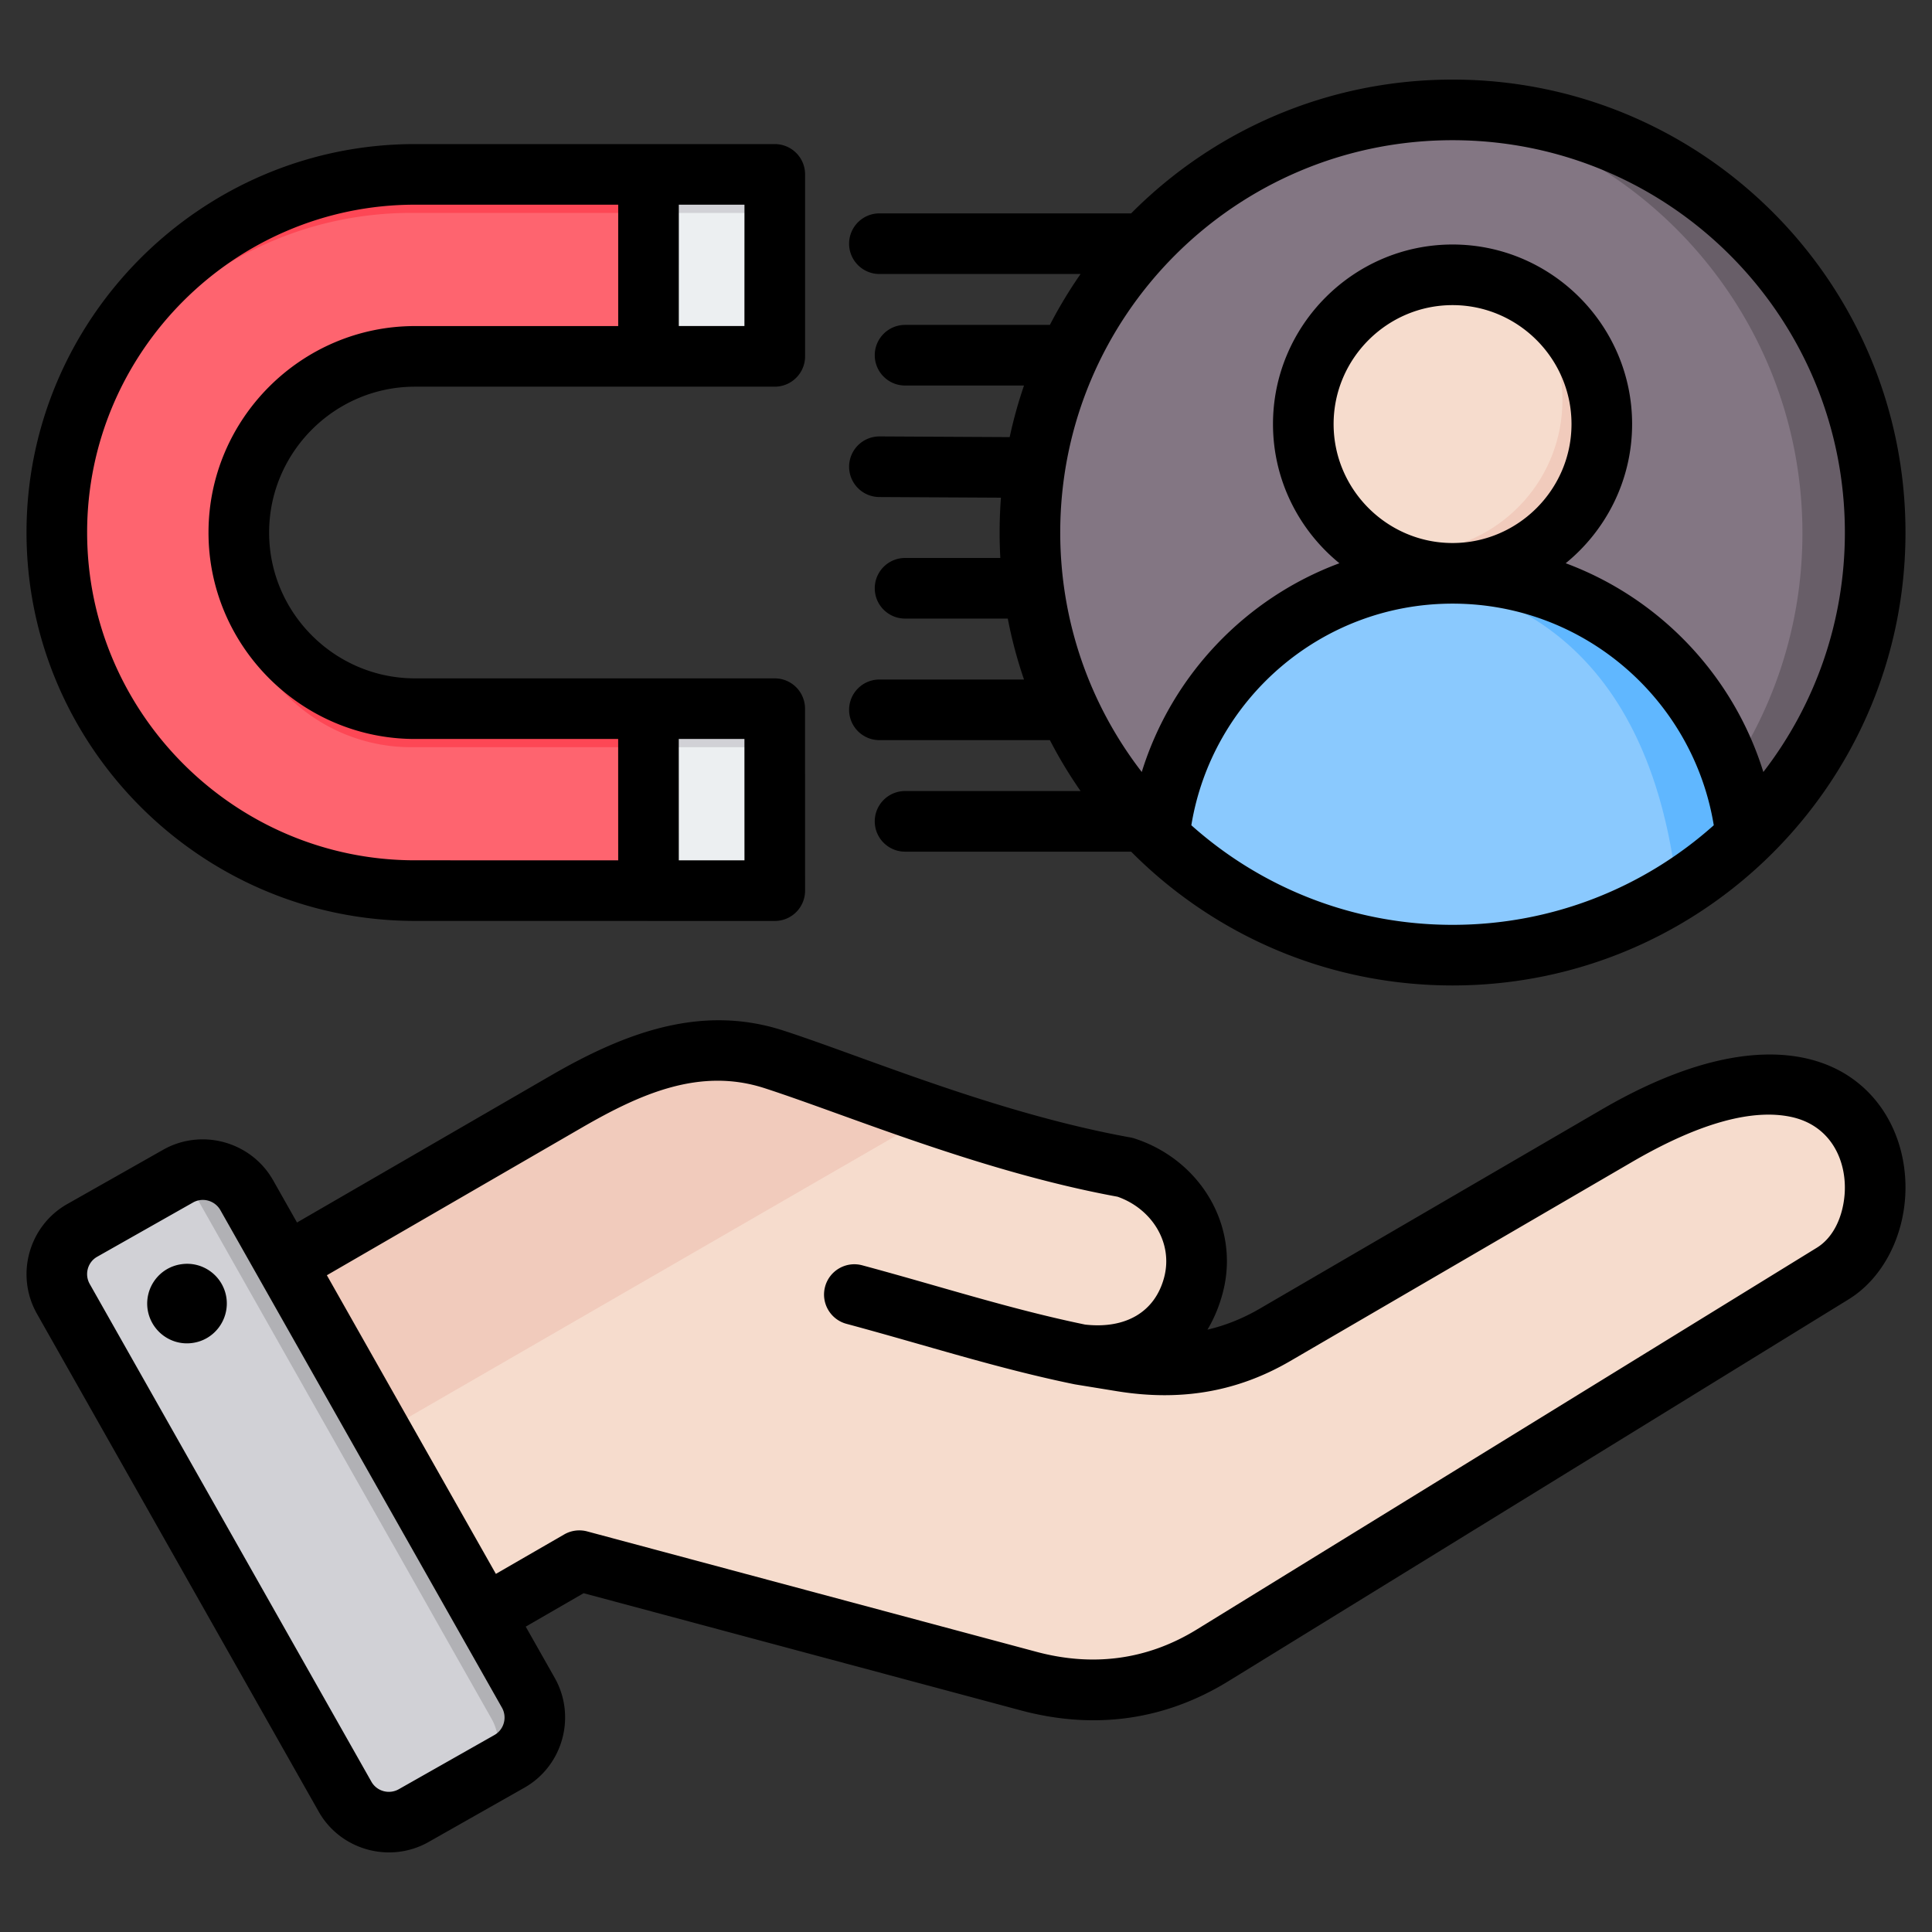
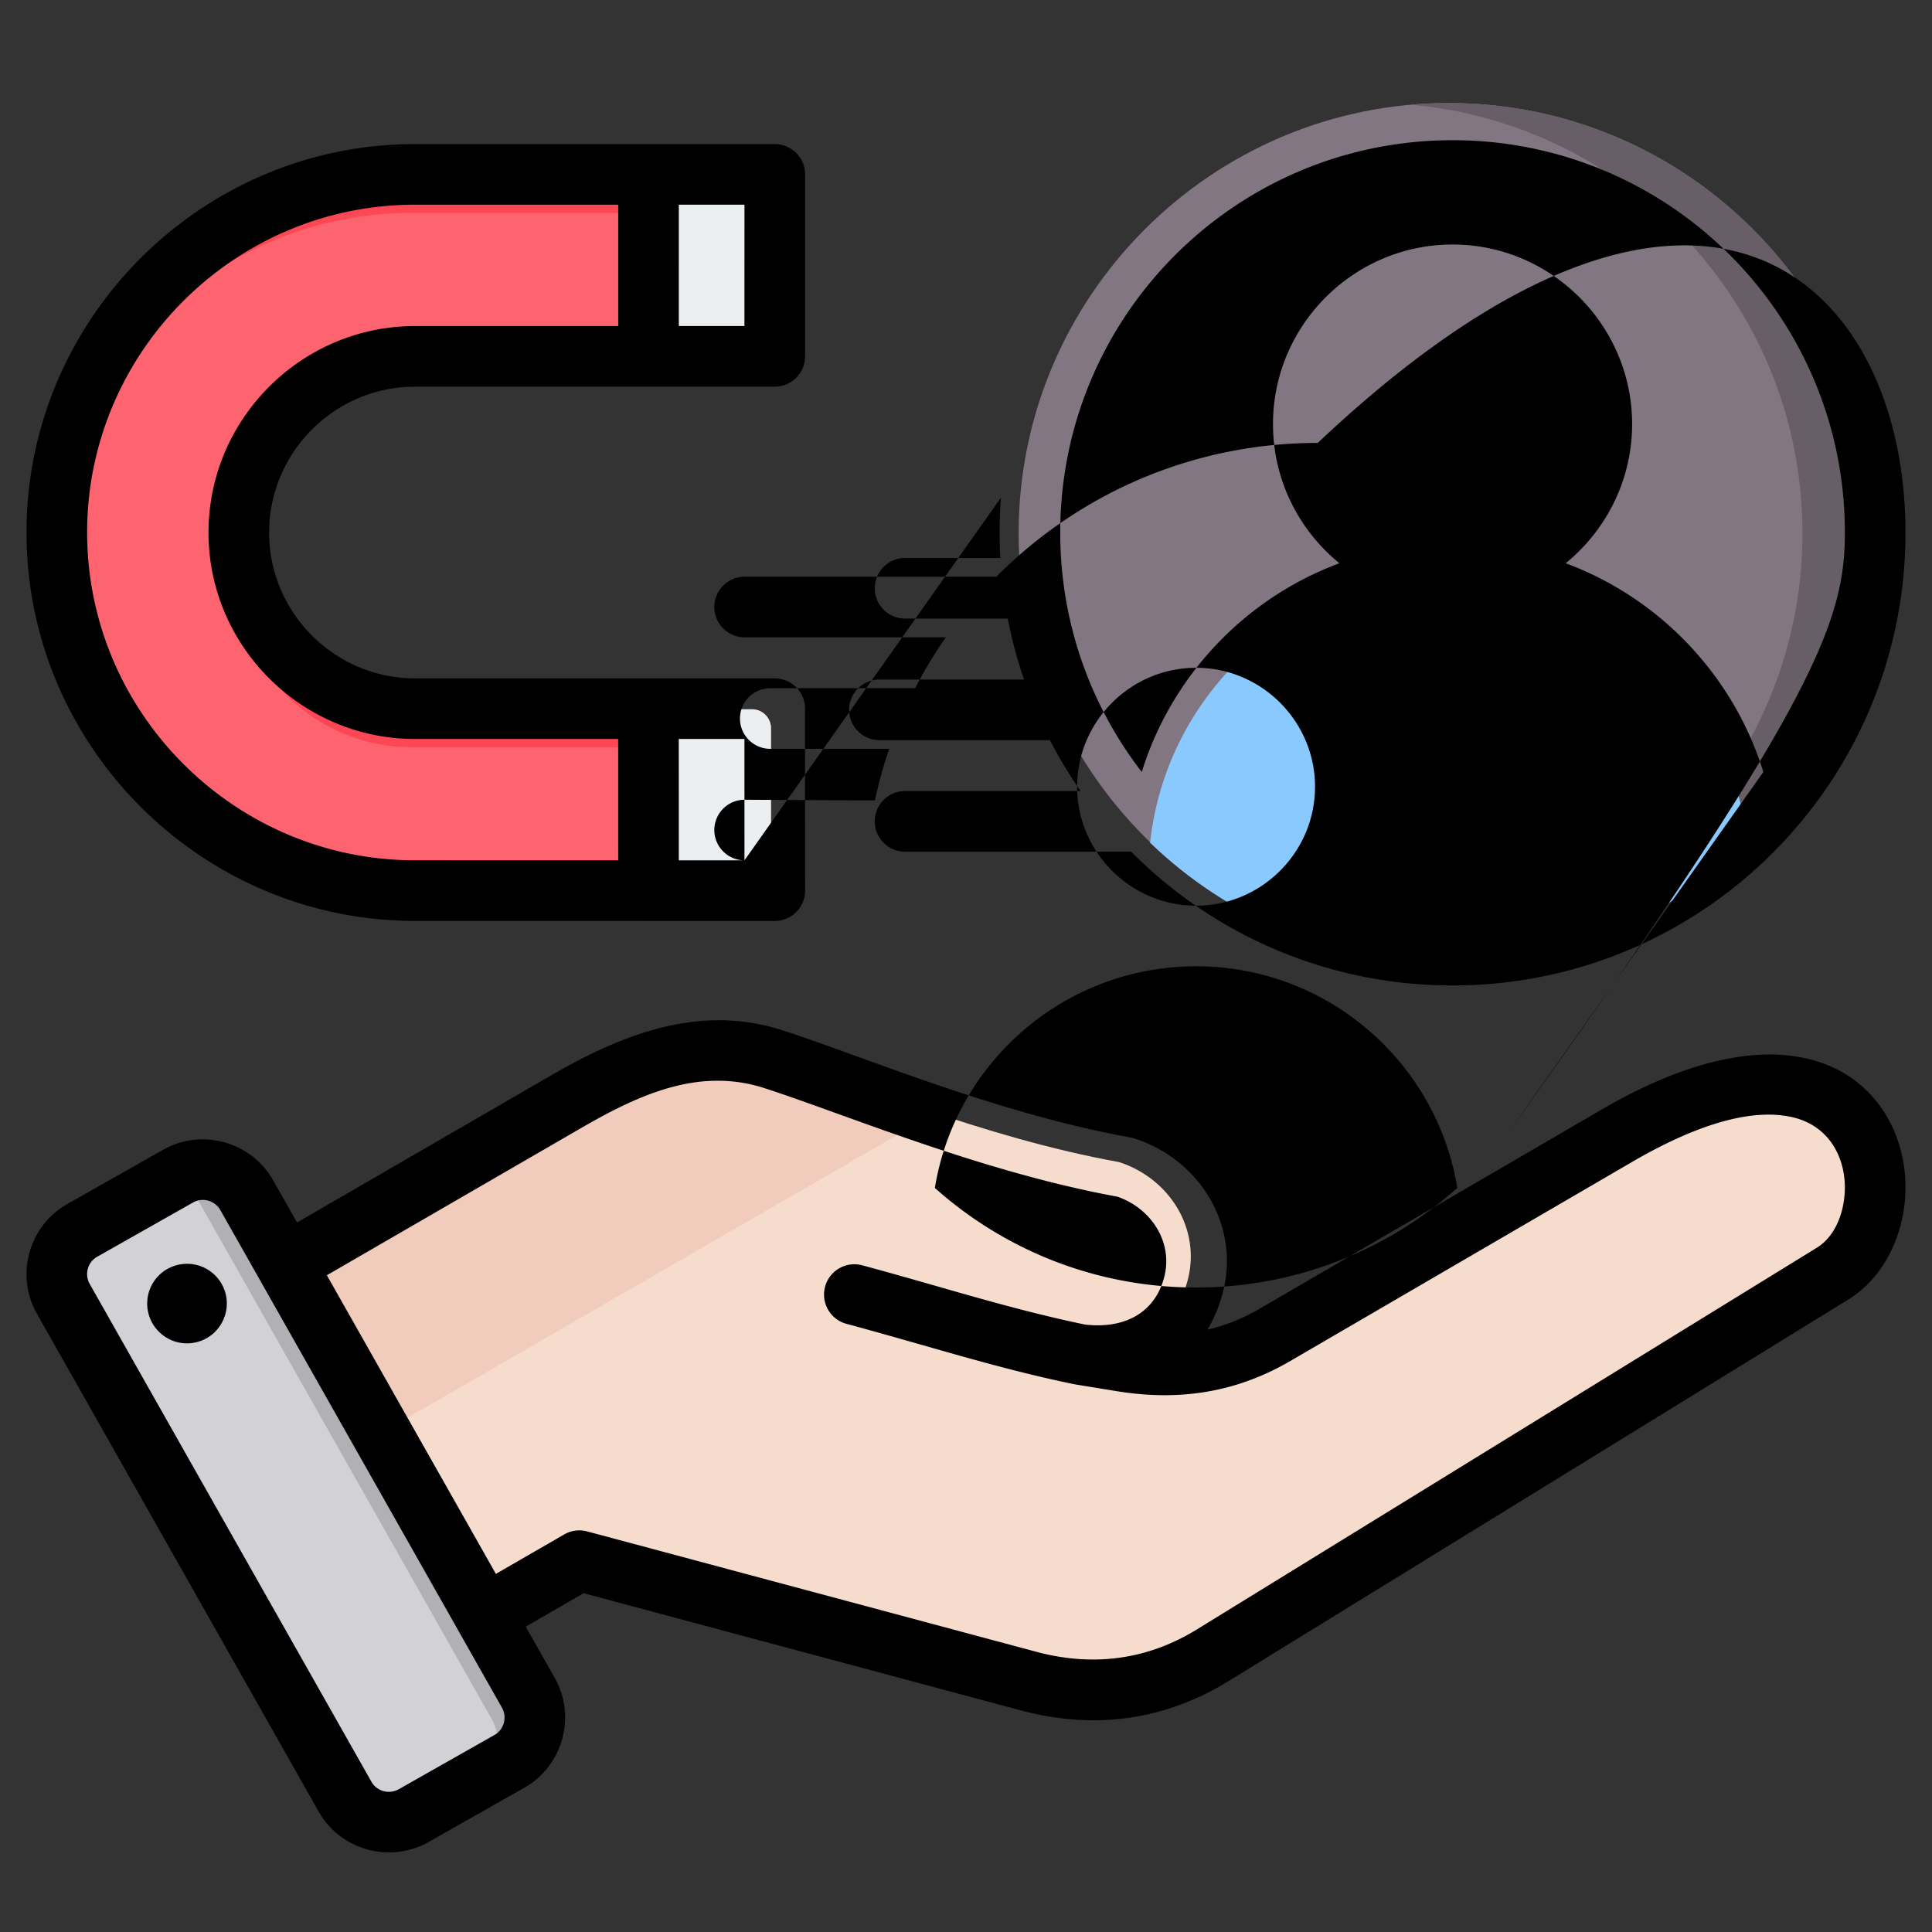
<svg xmlns="http://www.w3.org/2000/svg" version="1.1" width="512" height="512" x="0" y="0" viewBox="0 0 510 510" style="enable-background:new 0 0 512 512" xml:space="preserve" fill-rule="evenodd" class="">
  <rect x="0" y="0" width="510" height="510" fill="#333333" stroke="none" />
  <g>
    <path fill="#f6dccd" d="m53.353 343.865 94.054-54.482c17.66-10.234 35.603-17.49 55.021-11.197 21.628 7.03 56.948 22.082 92.977 28.573 13.379 4.337 21.713 17.717 18.085 31.295-3.657 13.578-15.109 20.579-31.323 18.085l12.614 2.012c14.428 2.325 27.666.341 40.309-7.03l90.426-52.668c70.299-40.932 80.617 22.054 57.26 36.454L318.649 435.963c-15.081 9.269-31.607 11.452-48.728 6.86l-119.028-31.89-44.107 25.455c-8.476 4.876-19.361 1.956-24.265-6.52l-35.66-61.739c-4.875-8.475-1.956-19.36 6.492-24.264z" opacity="1" data-original="#f6dccd" class="" />
    <path fill="#f1cbbc" d="m53.353 343.865 94.054-54.482c17.66-10.234 35.603-17.49 55.021-11.197 11.565 3.741 27.071 9.808 44.476 15.619L64.691 399.027l-17.83-30.898c-4.875-8.475-1.956-19.36 6.492-24.264z" opacity="1" data-original="#f1cbbc" />
    <path fill="#d1d1d6" d="m64.266 316.765 74.609 131.812c3.6 6.378 1.332 14.542-5.018 18.142l-25.398 14.372c-6.35 3.6-14.514 1.332-18.142-5.046l-74.58-131.812c-3.629-6.378-1.361-14.542 5.017-18.142l25.37-14.371c6.378-3.6 14.542-1.333 18.142 5.045z" opacity="1" data-original="#d1d1d6" />
    <path fill="#b1b1b5" d="m103.526 407.333 13.181 23.329 13.068 23.074c3.6 6.35 1.361 14.485-4.989 18.114l9.071-5.131c6.35-3.6 8.618-11.764 5.018-18.142l-13.097-23.159-26.305-46.488-26.334-46.517-8.873-15.648c-3.118-5.527-9.666-7.965-15.505-6.179l15.335 27.099 26.306 46.489 13.096 23.131z" opacity="1" data-original="#b1b1b5" />
    <path fill="#fe646f" d="M14.006 140.727c-.014-51.984 42.527-94.525 94.526-94.525h89.996a5.001 5.001 0 0 1 5 5.001l-.011 38.041a5 5 0 0 1-5 4.999h-89.972c-25.582 0-46.498 20.916-46.498 46.498-.014 25.569 20.916 46.499 46.498 46.499h89.972a5 5 0 0 1 5 4.999l.011 38.04a5.004 5.004 0 0 1-5.001 5.001l-89.982-.013c-51.998 0-94.539-42.541-94.539-94.54z" opacity="1" data-original="#fe646f" />
    <path fill="#fd4755" d="M14.137 145.716a94.878 94.878 0 0 1-.131-4.989c-.014-51.984 42.527-94.525 94.526-94.525h89.996a5.001 5.001 0 0 1 5 5.001l-.003 9.83a5.001 5.001 0 0 0-4.997-4.831h-89.996c-50.318 0-91.779 39.834-94.395 89.514zm48.177.035c2.509 23.237 22.342 41.489 46.231 41.489h89.972a5 5 0 0 1 5 4.999l.011 38.04-.003.17-.008-28.21a5 5 0 0 0-5-4.999h-89.972c-25.582 0-46.512-20.93-46.498-46.499 0-1.685.09-3.35.267-4.99z" opacity="1" data-original="#fd4755" />
    <path fill="#eceff1" d="m170.197 235.281-.014-48.041h28.334a5 5 0 0 1 5 4.999l.011 38.04a5 5 0 0 1-5 5.002h-28.331zm0-141.052V46.202h28.332a5 5 0 0 1 5 5v38.027a5 5 0 0 1-5 5h-28.332z" opacity="1" data-original="#eceff1" />
-     <path fill="#d1d1d6" d="M170.197 56.202v-10h28.332a5 5 0 0 1 5 5v10a5 5 0 0 0-5-5zm-.011 141.038-.003-10h28.334a5 5 0 0 1 5 4.999l.011 38.04c0 .057-.001.114-.003.17l-.008-28.21a5 5 0 0 0-5-4.999z" opacity="1" data-original="#d1d1d6" />
    <path fill="#837683" d="M382.444 254.285c62.535 0 113.55-51.002 113.55-113.537s-51.015-113.55-113.55-113.55-113.55 51.015-113.55 113.55 51.015 113.537 113.55 113.537z" opacity="1" data-original="#837683" class="" />
    <path fill="#685e68" d="M475.797 140.748c0 23.228-6.974 44.819-18.936 62.817a114.084 114.084 0 0 1-15.972 19.097c-18.132 17.407-42.03 28.847-68.543 31.18 3.325.295 6.692.443 10.098.443 5.512 0 10.943-.389 16.254-1.154a94.748 94.748 0 0 0 2.038-.308c54.019-8.744 95.258-55.602 95.258-112.075 0-62.709-50.841-113.55-113.55-113.55-3.406 0-6.773.148-10.098.443 57.988 5.109 103.451 53.791 103.451 113.107z" opacity="1" data-original="#685e68" />
    <path fill="#8ac9fe" d="M382.444 151.691c-40.903 0-74.578 30.993-78.843 70.77 20.425 19.7 48.212 31.824 78.843 31.824 5.512 0 10.943-.389 16.254-1.154 24.14-3.46 45.838-14.524 62.575-30.67-4.251-39.79-37.926-70.77-78.829-70.77z" opacity="1" data-original="#8ac9fe" />
-     <path fill="#60b7ff" d="M372.359 152.335c47.193 5.995 66.209 41.708 70.581 84.502a112.782 112.782 0 0 0 18.333-14.376c-4.251-39.79-37.926-70.77-78.829-70.77-3.42 0-6.786.215-10.085.644z" opacity="1" data-original="#60b7ff" />
-     <path fill="#f6dccd" d="M382.444 145.697c22.088 0 40.098-18.011 40.098-40.085 0-22.088-18.01-40.086-40.098-40.086-22.074 0-40.085 17.998-40.085 40.086 0 22.074 18.011 40.085 40.085 40.085z" opacity="1" data-original="#f6dccd" class="" />
-     <path fill="#f1cbbc" d="M412.444 105.612c0 20.438-15.288 37.295-35.043 39.776 1.65.201 3.34.309 5.043.309 22.141 0 40.085-17.944 40.085-40.085 0-22.142-17.944-40.086-40.085-40.086-1.703 0-3.393.108-5.043.309 19.755 2.481 35.043 19.338 35.043 39.777z" opacity="1" data-original="#f1cbbc" />
-     <path d="m138.779 429.391 7.663 13.54.011.02c5.74 10.209 2.101 23.237-8.051 28.971l-25.285 14.331-.024.014c-10.21 5.739-23.237 2.101-28.974-8.055L9.763 346.825c-5.792-10.218-2.153-23.257 8.011-28.997l25.315-14.332.006-.004c10.16-5.738 23.192-2.13 28.977 8.029l.011.018 6.321 11.17 67.055-38.823c19.662-11.371 39.739-18.856 61.334-11.844 21.317 6.912 56.121 21.805 91.638 28.223.353.064.701.151 1.042.262 17.41 5.637 28.018 23.226 23.264 40.905-.947 3.525-2.292 6.726-4.007 9.563 4.717-1.097 9.309-2.919 13.809-5.541l90.16-52.51c32.083-18.691 53.449-16.837 65.556-8.715 10.29 6.904 15.038 18.701 14.731 30.272-.31 11.68-5.844 22.854-15.004 28.495L324.381 443.723c-16.977 10.478-35.573 12.934-54.838 7.794l-.009-.002-115.474-30.948zm-6.27 21.405L58.166 319.434l-.007-.013c-1.445-2.514-4.672-3.422-7.194-1.998l-25.309 14.328-.007.004c-2.516 1.421-3.4 4.652-1.967 7.18l.003.005 74.359 131.391.003.006c1.425 2.522 4.663 3.407 7.198 1.986l25.268-14.321.01-.006c2.523-1.425 3.408-4.664 1.986-7.2zm-1.61-35.33 18.031-10.412a8 8 0 0 1 6.071-.799l118.668 31.803c14.86 3.964 29.214 2.132 42.309-5.95l.007-.005 163.607-100.731c4.48-2.759 6.858-8.282 7.327-13.961.719-8.724-3.408-18.333-14.2-20.594-9.701-2.033-23.376 1.122-41.967 11.952l-90.157 52.509c-14.259 8.309-29.204 10.6-45.49 8.007l-.028-.004-11.189-1.821a8.743 8.743 0 0 1-.334-.062c-20.329-4.173-39.182-10.315-60.103-15.938-4.264-1.146-6.796-5.538-5.65-9.802s5.538-6.795 9.802-5.649c20.487 5.505 38.954 11.542 58.845 15.65 10.641 1.195 18.392-3.271 20.836-12.377l.001-.004c2.485-9.239-3.283-18.222-12.277-21.373-36.115-6.617-71.472-21.614-93.152-28.644l-.003-.001c-17.114-5.557-32.801 1.464-48.382 10.476l-67.186 38.898zm-83.055-81.737c5.739-.854 11.068 3.108 11.922 8.847.82 5.739-3.142 11.102-8.881 11.922-5.739.854-11.068-3.143-11.922-8.882-.82-5.738 3.143-11.067 8.881-11.887zm123.064-90.622-61.369-.009C53.141 243.098 7.001 196.958 7 140.56 6.986 84.175 53.126 38.033 109.525 38.033h94.998c2.21 0 4.21.896 5.658 2.344a7.976 7.976 0 0 1 2.342 5.656V94.06a7.977 7.977 0 0 1-2.35 5.664 7.978 7.978 0 0 1-5.664 2.35h-94.97c-21.181 0-38.498 17.317-38.498 38.499v.004c-.012 21.169 17.318 38.494 38.498 38.494h94.97a8 8 0 0 1 8 7.998l.014 48.041a8 8 0 0 1-8 8.002h-33.332c-.095 0-.189-.002-.283-.005zm-7.717-189.074h-53.666c-47.597 0-86.538 38.939-86.525 86.524v.002c0 47.598 38.941 86.539 86.54 86.539l53.648.008-.009-32.035h-53.64c-29.984 0-54.514-24.533-54.498-54.501.001-29.983 24.515-54.496 54.498-54.496h53.652zm33.33 0h-17.33V86.06h17.321l.009-32.027zm0 173.078-.009-32.04h-17.333l.009 32.038 17.333.002zm67.703-95.736-32.123-.171a8.003 8.003 0 0 1-7.957-8.042 8.003 8.003 0 0 1 8.042-7.957l34.346.182a118.755 118.755 0 0 1 3.78-13.62h-31.398c-4.415 0-8-3.585-8-8s3.585-8 8-8h38.232a119.4 119.4 0 0 1 8.102-13.438h-53.105c-4.415 0-8-3.584-8-8 0-4.415 3.585-8 8-8h66.448c21.659-21.813 51.674-35.319 84.847-35.319C449.477 21.01 503 74.533 503 140.573c0 66.039-53.523 119.562-119.562 119.562-33.173 0-63.188-13.506-84.847-35.319h-59.677c-4.415 0-8-3.585-8-8s3.585-8 8-8h46.334a119.4 119.4 0 0 1-8.102-13.438h-45.003c-4.415 0-8-3.584-8-8 0-4.415 3.585-8 8-8h38.169a118.733 118.733 0 0 1-4.281-16.087h-27.117c-4.415 0-8-3.584-8-8 0-4.415 3.585-8 8-8h25.147a121.652 121.652 0 0 1 .163-15.916zm50.258 86.471c18.311 16.351 42.472 26.289 68.956 26.289s50.644-9.938 68.955-26.289c-5.441-33.181-34.251-58.503-68.955-58.503s-63.514 25.322-68.956 58.503zm150.997-14.059C478.973 186.299 487 164.374 487 140.573 487 83.371 440.64 37.01 383.438 37.01S279.876 83.371 279.876 140.573c0 23.801 8.026 45.726 21.521 63.214 7.897-25.472 27.324-45.877 52.173-55.103-10.682-8.709-17.531-21.961-17.531-36.74 0-26.078 21.321-47.399 47.399-47.399 26.077 0 47.399 21.321 47.399 47.399 0 14.779-6.849 28.031-17.531 36.74 24.849 9.226 44.276 29.631 52.173 55.103zm-82.041-60.444c17.275 0 31.399-14.125 31.399-31.399 0-17.275-14.124-31.399-31.399-31.399s-31.399 14.124-31.399 31.399c0 17.274 14.124 31.399 31.399 31.399z" fill="#000000" opacity="1" data-original="#000000" class="" />
+     <path d="m138.779 429.391 7.663 13.54.011.02c5.74 10.209 2.101 23.237-8.051 28.971l-25.285 14.331-.024.014c-10.21 5.739-23.237 2.101-28.974-8.055L9.763 346.825c-5.792-10.218-2.153-23.257 8.011-28.997l25.315-14.332.006-.004c10.16-5.738 23.192-2.13 28.977 8.029l.011.018 6.321 11.17 67.055-38.823c19.662-11.371 39.739-18.856 61.334-11.844 21.317 6.912 56.121 21.805 91.638 28.223.353.064.701.151 1.042.262 17.41 5.637 28.018 23.226 23.264 40.905-.947 3.525-2.292 6.726-4.007 9.563 4.717-1.097 9.309-2.919 13.809-5.541l90.16-52.51c32.083-18.691 53.449-16.837 65.556-8.715 10.29 6.904 15.038 18.701 14.731 30.272-.31 11.68-5.844 22.854-15.004 28.495L324.381 443.723c-16.977 10.478-35.573 12.934-54.838 7.794l-.009-.002-115.474-30.948zm-6.27 21.405L58.166 319.434l-.007-.013c-1.445-2.514-4.672-3.422-7.194-1.998l-25.309 14.328-.007.004c-2.516 1.421-3.4 4.652-1.967 7.18l.003.005 74.359 131.391.003.006c1.425 2.522 4.663 3.407 7.198 1.986l25.268-14.321.01-.006c2.523-1.425 3.408-4.664 1.986-7.2zm-1.61-35.33 18.031-10.412a8 8 0 0 1 6.071-.799l118.668 31.803c14.86 3.964 29.214 2.132 42.309-5.95l.007-.005 163.607-100.731c4.48-2.759 6.858-8.282 7.327-13.961.719-8.724-3.408-18.333-14.2-20.594-9.701-2.033-23.376 1.122-41.967 11.952l-90.157 52.509c-14.259 8.309-29.204 10.6-45.49 8.007l-.028-.004-11.189-1.821a8.743 8.743 0 0 1-.334-.062c-20.329-4.173-39.182-10.315-60.103-15.938-4.264-1.146-6.796-5.538-5.65-9.802s5.538-6.795 9.802-5.649c20.487 5.505 38.954 11.542 58.845 15.65 10.641 1.195 18.392-3.271 20.836-12.377l.001-.004c2.485-9.239-3.283-18.222-12.277-21.373-36.115-6.617-71.472-21.614-93.152-28.644l-.003-.001c-17.114-5.557-32.801 1.464-48.382 10.476l-67.186 38.898zm-83.055-81.737c5.739-.854 11.068 3.108 11.922 8.847.82 5.739-3.142 11.102-8.881 11.922-5.739.854-11.068-3.143-11.922-8.882-.82-5.738 3.143-11.067 8.881-11.887zm123.064-90.622-61.369-.009C53.141 243.098 7.001 196.958 7 140.56 6.986 84.175 53.126 38.033 109.525 38.033h94.998c2.21 0 4.21.896 5.658 2.344a7.976 7.976 0 0 1 2.342 5.656V94.06a7.977 7.977 0 0 1-2.35 5.664 7.978 7.978 0 0 1-5.664 2.35h-94.97c-21.181 0-38.498 17.317-38.498 38.499v.004c-.012 21.169 17.318 38.494 38.498 38.494h94.97a8 8 0 0 1 8 7.998l.014 48.041a8 8 0 0 1-8 8.002h-33.332c-.095 0-.189-.002-.283-.005zm-7.717-189.074h-53.666c-47.597 0-86.538 38.939-86.525 86.524v.002c0 47.598 38.941 86.539 86.54 86.539l53.648.008-.009-32.035h-53.64c-29.984 0-54.514-24.533-54.498-54.501.001-29.983 24.515-54.496 54.498-54.496h53.652zm33.33 0h-17.33V86.06h17.321l.009-32.027zm0 173.078-.009-32.04h-17.333l.009 32.038 17.333.002za8.003 8.003 0 0 1-7.957-8.042 8.003 8.003 0 0 1 8.042-7.957l34.346.182a118.755 118.755 0 0 1 3.78-13.62h-31.398c-4.415 0-8-3.585-8-8s3.585-8 8-8h38.232a119.4 119.4 0 0 1 8.102-13.438h-53.105c-4.415 0-8-3.584-8-8 0-4.415 3.585-8 8-8h66.448c21.659-21.813 51.674-35.319 84.847-35.319C449.477 21.01 503 74.533 503 140.573c0 66.039-53.523 119.562-119.562 119.562-33.173 0-63.188-13.506-84.847-35.319h-59.677c-4.415 0-8-3.585-8-8s3.585-8 8-8h46.334a119.4 119.4 0 0 1-8.102-13.438h-45.003c-4.415 0-8-3.584-8-8 0-4.415 3.585-8 8-8h38.169a118.733 118.733 0 0 1-4.281-16.087h-27.117c-4.415 0-8-3.584-8-8 0-4.415 3.585-8 8-8h25.147a121.652 121.652 0 0 1 .163-15.916zm50.258 86.471c18.311 16.351 42.472 26.289 68.956 26.289s50.644-9.938 68.955-26.289c-5.441-33.181-34.251-58.503-68.955-58.503s-63.514 25.322-68.956 58.503zm150.997-14.059C478.973 186.299 487 164.374 487 140.573 487 83.371 440.64 37.01 383.438 37.01S279.876 83.371 279.876 140.573c0 23.801 8.026 45.726 21.521 63.214 7.897-25.472 27.324-45.877 52.173-55.103-10.682-8.709-17.531-21.961-17.531-36.74 0-26.078 21.321-47.399 47.399-47.399 26.077 0 47.399 21.321 47.399 47.399 0 14.779-6.849 28.031-17.531 36.74 24.849 9.226 44.276 29.631 52.173 55.103zm-82.041-60.444c17.275 0 31.399-14.125 31.399-31.399 0-17.275-14.124-31.399-31.399-31.399s-31.399 14.124-31.399 31.399c0 17.274 14.124 31.399 31.399 31.399z" fill="#000000" opacity="1" data-original="#000000" class="" />
  </g>
</svg>